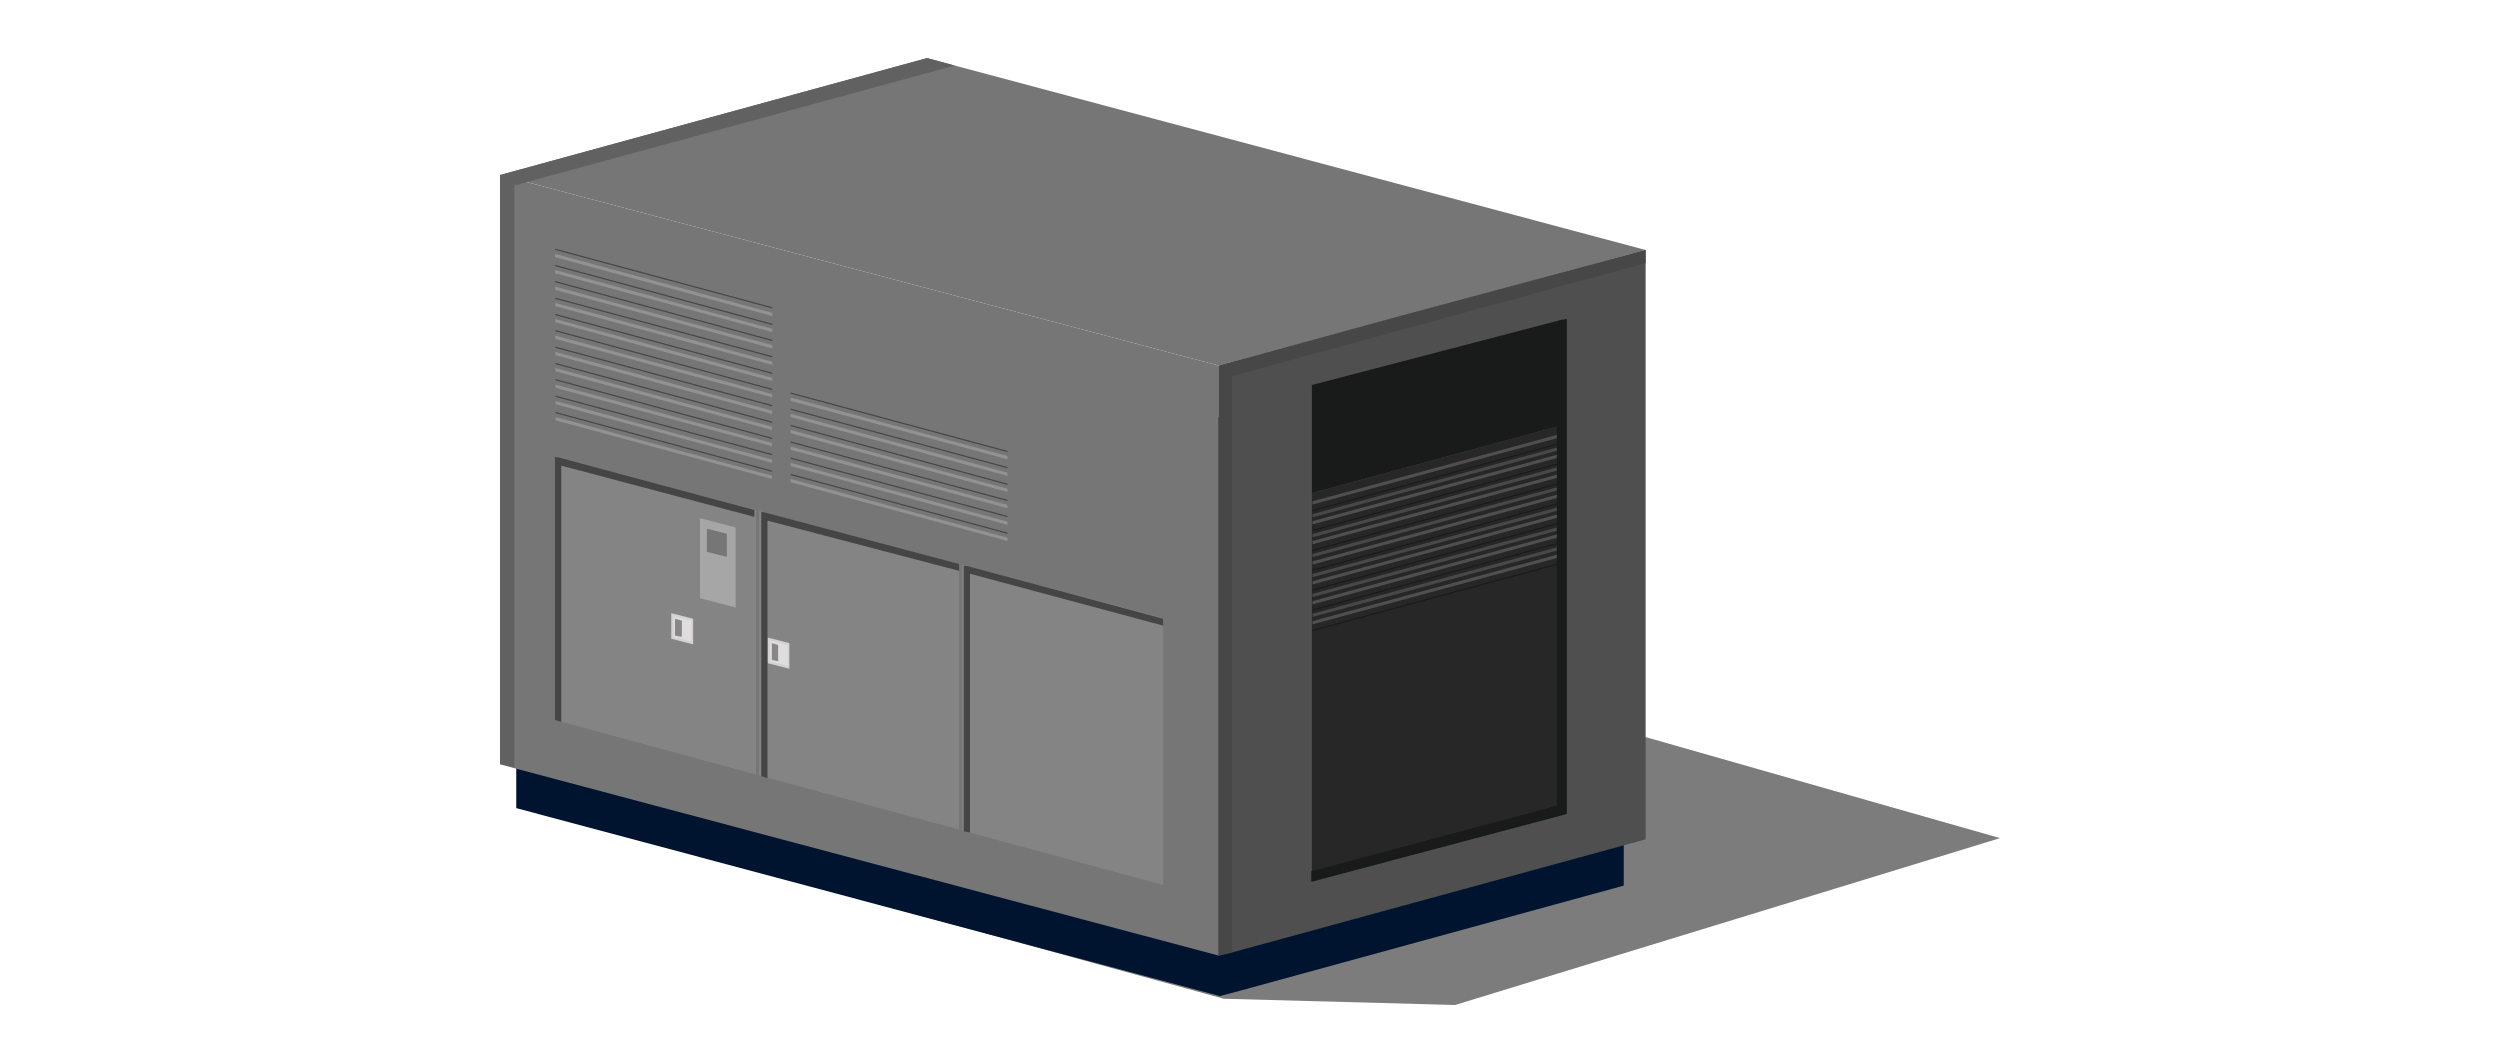
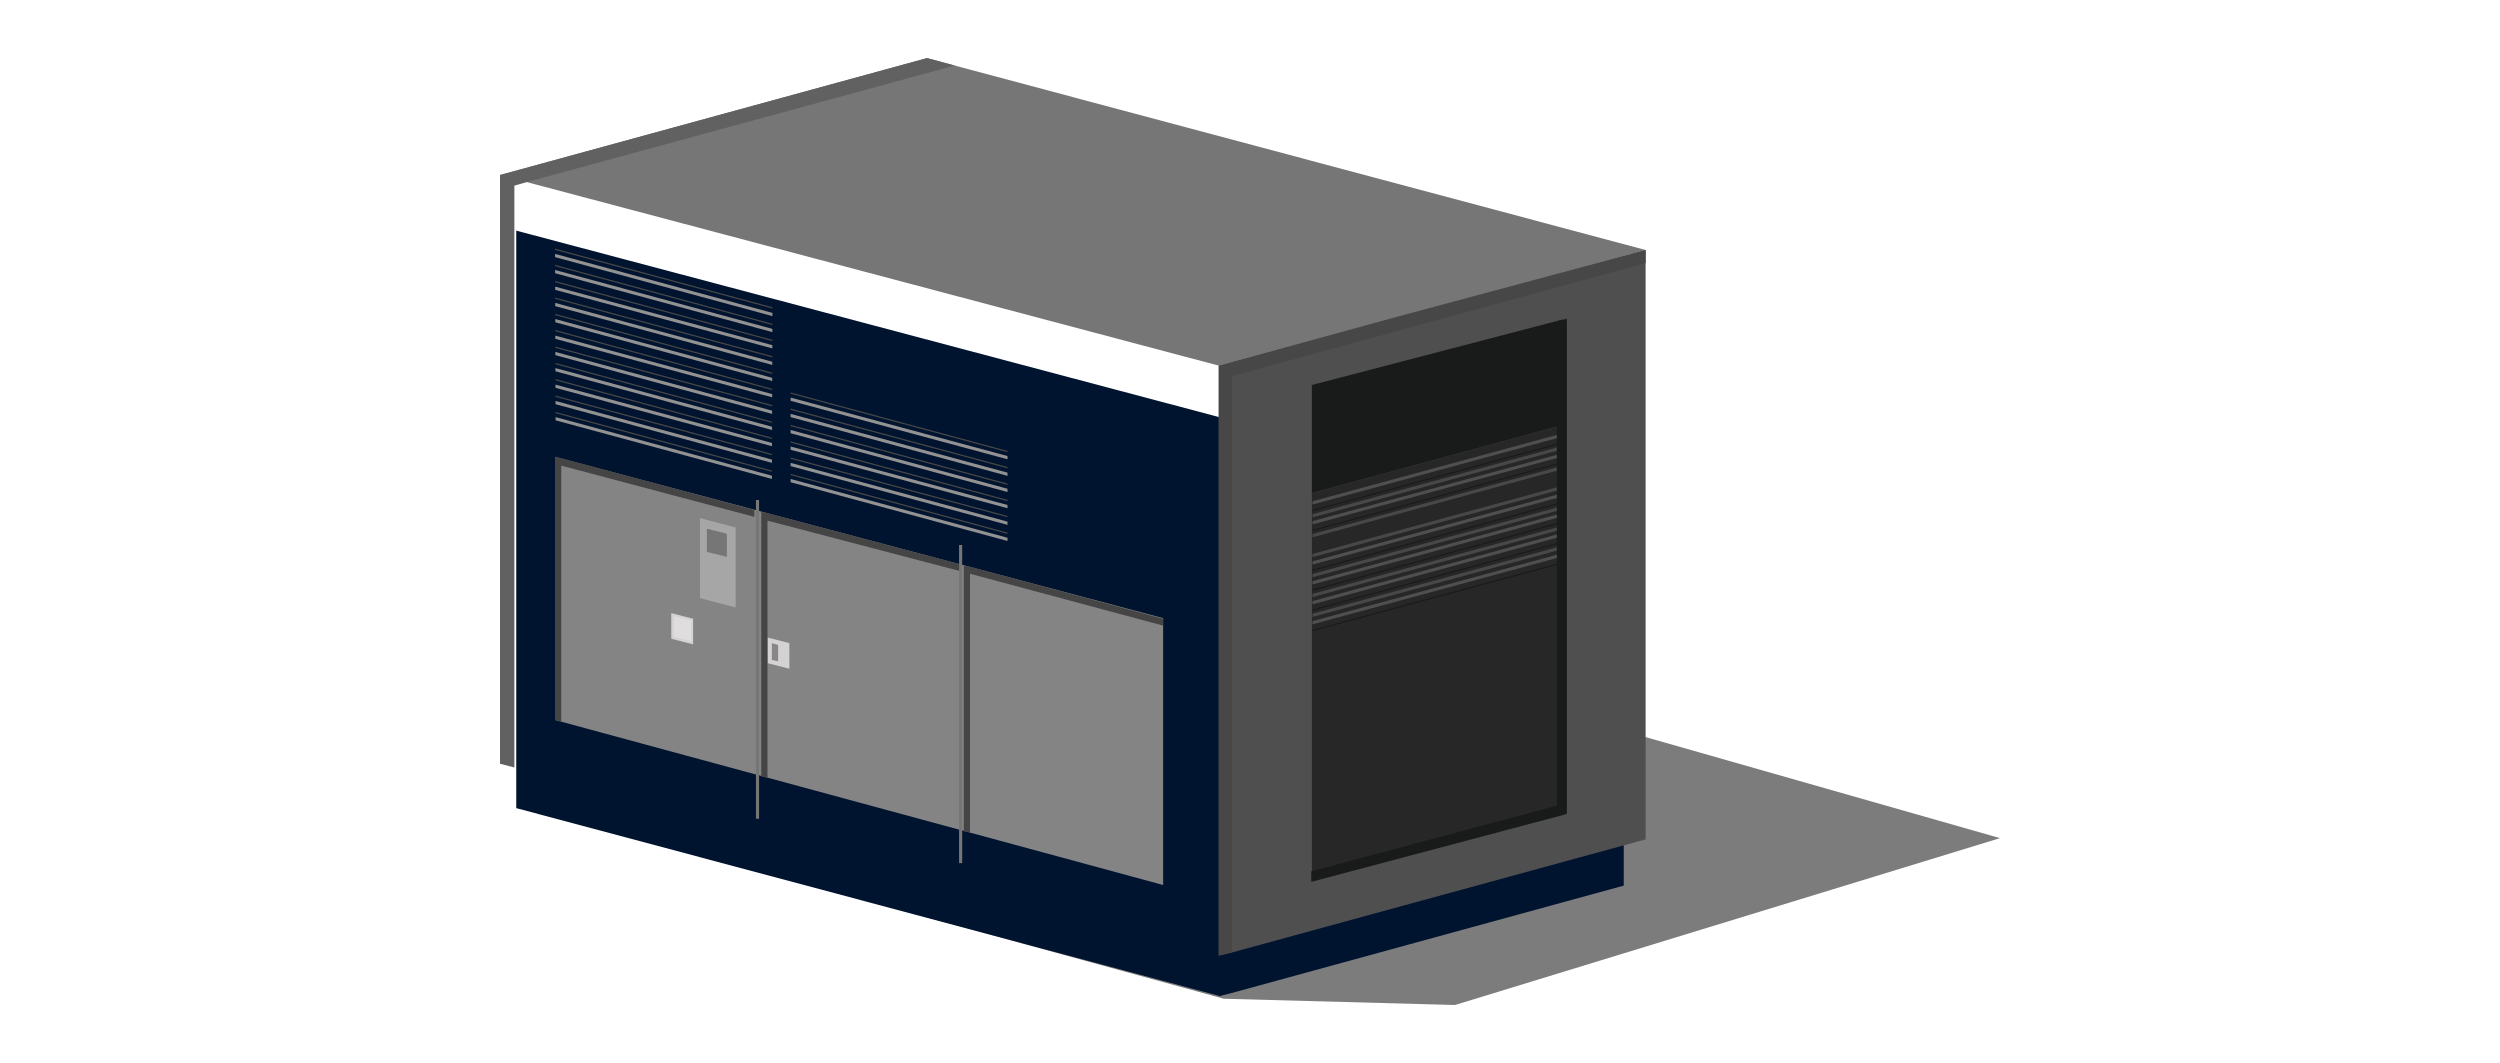
<svg xmlns="http://www.w3.org/2000/svg" id="Laag_1" version="1.1" viewBox="0 0 400 170.1">
  <defs>
    <style>
      .st0, .st1, .st2, .st3, .st4, .st5, .st6 {
        fill: none;
      }

      .st1 {
        stroke: #767677;
      }

      .st1, .st2, .st3, .st4 {
        stroke-width: .5px;
      }

      .st1, .st2, .st3, .st4, .st5, .st6 {
        stroke-miterlimit: 10;
      }

      .st7 {
        fill: #888787;
      }

      .st8 {
        fill: #7c7c7c;
      }

      .st9 {
        fill: #474747;
      }

      .st10 {
        fill: #001430;
      }

      .st11 {
        fill: #454545;
      }

      .st12 {
        fill: #d4d2d2;
      }

      .st13 {
        fill: #a7a6a6;
      }

      .st14 {
        fill: #272727;
      }

      .st15 {
        fill: #dfddde;
      }

      .st16 {
        fill: #4f4f4f;
      }

      .st17 {
        clip-path: url(#clippath-1);
      }

      .st18 {
        clip-path: url(#clippath-2);
      }

      .st19 {
        fill: #858484;
      }

      .st2 {
        stroke: #939292;
      }

      .st3 {
        stroke: #4f4f4f;
      }

      .st4 {
        stroke: #484848;
      }

      .st20 {
        fill: #616161;
      }

      .st5 {
        stroke: #191b1b;
      }

      .st5, .st6 {
        stroke-width: .2px;
      }

      .st21 {
        clip-path: url(#clippath);
      }

      .st6 {
        stroke: #474747;
      }

      .st22 {
        fill: #767677;
      }

      .st23 {
        fill: #191b1b;
      }
    </style>
    <clipPath id="clippath">
      <polygon class="st0" points="123.6 46.8 123.5 78 88.9 68.8 88.8 37.7 123.6 46.8" />
    </clipPath>
    <clipPath id="clippath-1">
      <polygon class="st0" points="161.2 56.8 161.2 87.9 126.5 78.7 126.5 47.6 161.2 56.8" />
    </clipPath>
    <clipPath id="clippath-2">
      <polygon class="st0" points="210 61.6 210 140.1 250.1 129.3 250.1 51.1 210 61.6" />
    </clipPath>
  </defs>
  <polygon class="st8" points="116.3 138 195.8 159.8 232.8 160.8 320 134.1 252.3 114.8 116.3 138" />
  <g>
    <polygon class="st10" points="195.3 66.8 195.3 159.4 82.6 129.3 82.6 36.9 195.3 66.8" />
    <polygon class="st10" points="259.8 52.3 259.8 141.7 197 158.9 195 159.4 195 69.8 222.4 62.4 259.8 52.3" />
-     <polygon class="st22" points="195 58.5 195 152.9 80 122.3 80 28 195 58.5" />
    <polygon class="st22" points="263.3 40 195 58.5 80 28 148.3 9.3 263.3 40" />
    <polygon class="st16" points="263.3 40 263.3 134.3 197.1 152.4 195 152.9 195 58.5 223.9 50.6 263.3 40" />
    <g class="st21">
      <g>
        <line class="st2" x1="133.2" y1="79" x2="61.6" y2="59.6" />
        <line class="st6" x1="134.6" y1="78.4" x2="63" y2="59" />
        <line class="st2" x1="134.6" y1="76.8" x2="63" y2="57.4" />
        <line class="st6" x1="136" y1="76.1" x2="64.4" y2="56.8" />
        <line class="st2" x1="136" y1="74.5" x2="64.4" y2="55.2" />
        <line class="st6" x1="137.4" y1="73.9" x2="65.8" y2="54.5" />
        <line class="st2" x1="137.4" y1="72.3" x2="65.8" y2="52.9" />
        <line class="st6" x1="138.8" y1="71.7" x2="67.2" y2="52.3" />
        <line class="st2" x1="138.8" y1="70.1" x2="67.2" y2="50.7" />
        <line class="st6" x1="140.2" y1="69.4" x2="68.6" y2="50.1" />
        <line class="st2" x1="140.2" y1="67.8" x2="68.6" y2="48.5" />
        <line class="st6" x1="141.6" y1="67.2" x2="70" y2="47.8" />
        <line class="st2" x1="141.6" y1="65.6" x2="70" y2="46.2" />
        <line class="st6" x1="143" y1="65" x2="71.4" y2="45.6" />
        <line class="st2" x1="143" y1="63.4" x2="71.4" y2="44" />
        <line class="st6" x1="144.4" y1="62.7" x2="72.8" y2="43.4" />
        <line class="st2" x1="144.4" y1="61.1" x2="72.8" y2="41.8" />
        <line class="st6" x1="145.8" y1="60.5" x2="74.2" y2="41.1" />
        <line class="st2" x1="145.8" y1="58.9" x2="74.2" y2="39.5" />
        <line class="st6" x1="147.2" y1="58.3" x2="75.6" y2="38.9" />
        <line class="st2" x1="147.1" y1="56.7" x2="75.6" y2="37.3" />
        <line class="st6" x1="148.6" y1="56" x2="77" y2="36.7" />
      </g>
    </g>
    <g class="st17">
      <g>
        <line class="st2" x1="170.8" y1="88.9" x2="99.2" y2="69.5" />
        <line class="st6" x1="172.2" y1="88.3" x2="100.6" y2="68.9" />
        <line class="st2" x1="172.2" y1="86.7" x2="100.6" y2="67.3" />
        <line class="st6" x1="173.6" y1="86" x2="102" y2="66.7" />
        <line class="st2" x1="173.6" y1="84.4" x2="102" y2="65.1" />
        <line class="st6" x1="175" y1="83.8" x2="103.4" y2="64.5" />
        <line class="st2" x1="175" y1="82.2" x2="103.4" y2="62.8" />
        <line class="st6" x1="176.4" y1="81.6" x2="104.8" y2="62.2" />
        <line class="st2" x1="176.4" y1="80" x2="104.8" y2="60.6" />
        <line class="st6" x1="177.8" y1="79.3" x2="106.2" y2="60" />
        <line class="st2" x1="177.8" y1="77.7" x2="106.2" y2="58.4" />
        <line class="st6" x1="179.2" y1="77.1" x2="107.6" y2="57.8" />
      </g>
    </g>
    <polygon class="st23" points="250.1 51.1 250.1 68 209.9 78.9 209.9 61.6 250.1 51.1" />
    <polygon class="st14" points="250.1 68 250.1 129.4 209.9 140.1 209.9 78.9 249.3 68.2 250.1 68" />
    <g class="st18">
      <g>
        <line class="st3" x1="265.1" y1="65.5" x2="180.4" y2="88.5" />
        <line class="st4" x1="267.3" y1="66.9" x2="182.6" y2="90" />
        <line class="st5" x1="267.1" y1="66.2" x2="182.3" y2="89.2" />
        <line class="st3" x1="267.6" y1="68" x2="182.9" y2="91" />
        <line class="st4" x1="269.8" y1="69.4" x2="185.1" y2="92.5" />
        <line class="st5" x1="269.6" y1="68.7" x2="184.8" y2="91.7" />
-         <line class="st3" x1="270.1" y1="70.5" x2="185.4" y2="93.5" />
        <line class="st4" x1="272.3" y1="71.9" x2="187.6" y2="95" />
-         <line class="st5" x1="272.1" y1="71.2" x2="187.4" y2="94.2" />
        <line class="st3" x1="272.6" y1="73" x2="187.9" y2="96.1" />
        <line class="st4" x1="274.8" y1="74.5" x2="190.1" y2="97.5" />
        <line class="st5" x1="274.6" y1="73.7" x2="189.9" y2="96.7" />
        <line class="st3" x1="275.1" y1="75.5" x2="190.4" y2="98.6" />
        <line class="st4" x1="277.3" y1="77" x2="192.6" y2="100" />
        <line class="st5" x1="277.1" y1="76.2" x2="192.4" y2="99.2" />
        <line class="st3" x1="277.6" y1="78" x2="192.9" y2="101.1" />
        <line class="st4" x1="279.8" y1="79.5" x2="195.1" y2="102.5" />
        <line class="st5" x1="279.6" y1="78.7" x2="194.9" y2="101.7" />
        <line class="st3" x1="280.1" y1="80.6" x2="195.4" y2="103.6" />
        <line class="st5" x1="282.2" y1="81.3" x2="197.4" y2="104.3" />
      </g>
    </g>
    <polygon class="st23" points="250.7 51 250.7 130.2 250.1 130.4 209.8 141.1 209.8 139.4 249.1 128.9 249.1 51.4 250.7 51" />
    <polygon class="st19" points="186.1 98.9 88.8 73.1 88.8 115.2 186.1 141.6 186.1 98.9" />
    <polygon class="st13" points="117.7 84.4 112 82.9 112 95.7 117.7 97.2 117.7 84.4" />
    <polygon class="st22" points="116.3 85.4 113.1 84.6 113.1 88.3 116.3 89.1 116.3 85.4" />
    <polygon class="st12" points="126.3 102.9 122.8 102 122.8 106.1 126.3 107 126.3 102.9" />
-     <polygon class="st15" points="126 103.2 123.2 102.5 123.2 105.8 126 106.5 126 103.2" />
    <polygon class="st7" points="124.5 103.2 123.5 102.9 123.5 105.6 124.5 105.8 124.5 103.2" />
    <polygon class="st12" points="110.9 99 107.4 98.1 107.4 102.2 110.9 103.1 110.9 99" />
    <polygon class="st15" points="110.6 99.3 107.8 98.6 107.8 101.9 110.6 102.6 110.6 99.3" />
-     <polygon class="st7" points="109.1 99.3 108 99 108 101.7 109.1 101.9 109.1 99.3" />
    <polygon class="st20" points="152.8 10.5 152.7 10.5 84.4 29.1 82.3 29.7 82.3 122.8 80 122.2 80 28 148.3 9.3 148.4 9.3 152.8 10.5" />
    <polygon class="st9" points="263.3 40 263.3 42.1 197.1 60.2 197.1 152.4 195 152.9 195 58.5 223.9 50.6 263.3 40" />
    <polygon class="st11" points="120.7 81.6 120.7 82.7 89.8 74.5 89.8 115.5 88.8 115.2 88.8 73.1 89.4 73.2 120.7 81.6" />
    <polygon class="st11" points="153.7 90.3 153.7 91.4 122.8 83.3 122.8 124.5 121.8 124.2 121.8 81.9 122.4 82 153.7 90.3" />
    <polygon class="st11" points="186.1 99 186.1 100.1 155.2 91.8 155.2 133.2 154.2 133 154.2 90.5 154.9 90.6 186.1 99" />
    <line class="st1" x1="121.2" y1="80" x2="121.2" y2="131" />
    <line class="st1" x1="153.7" y1="87.2" x2="153.7" y2="138.1" />
  </g>
</svg>